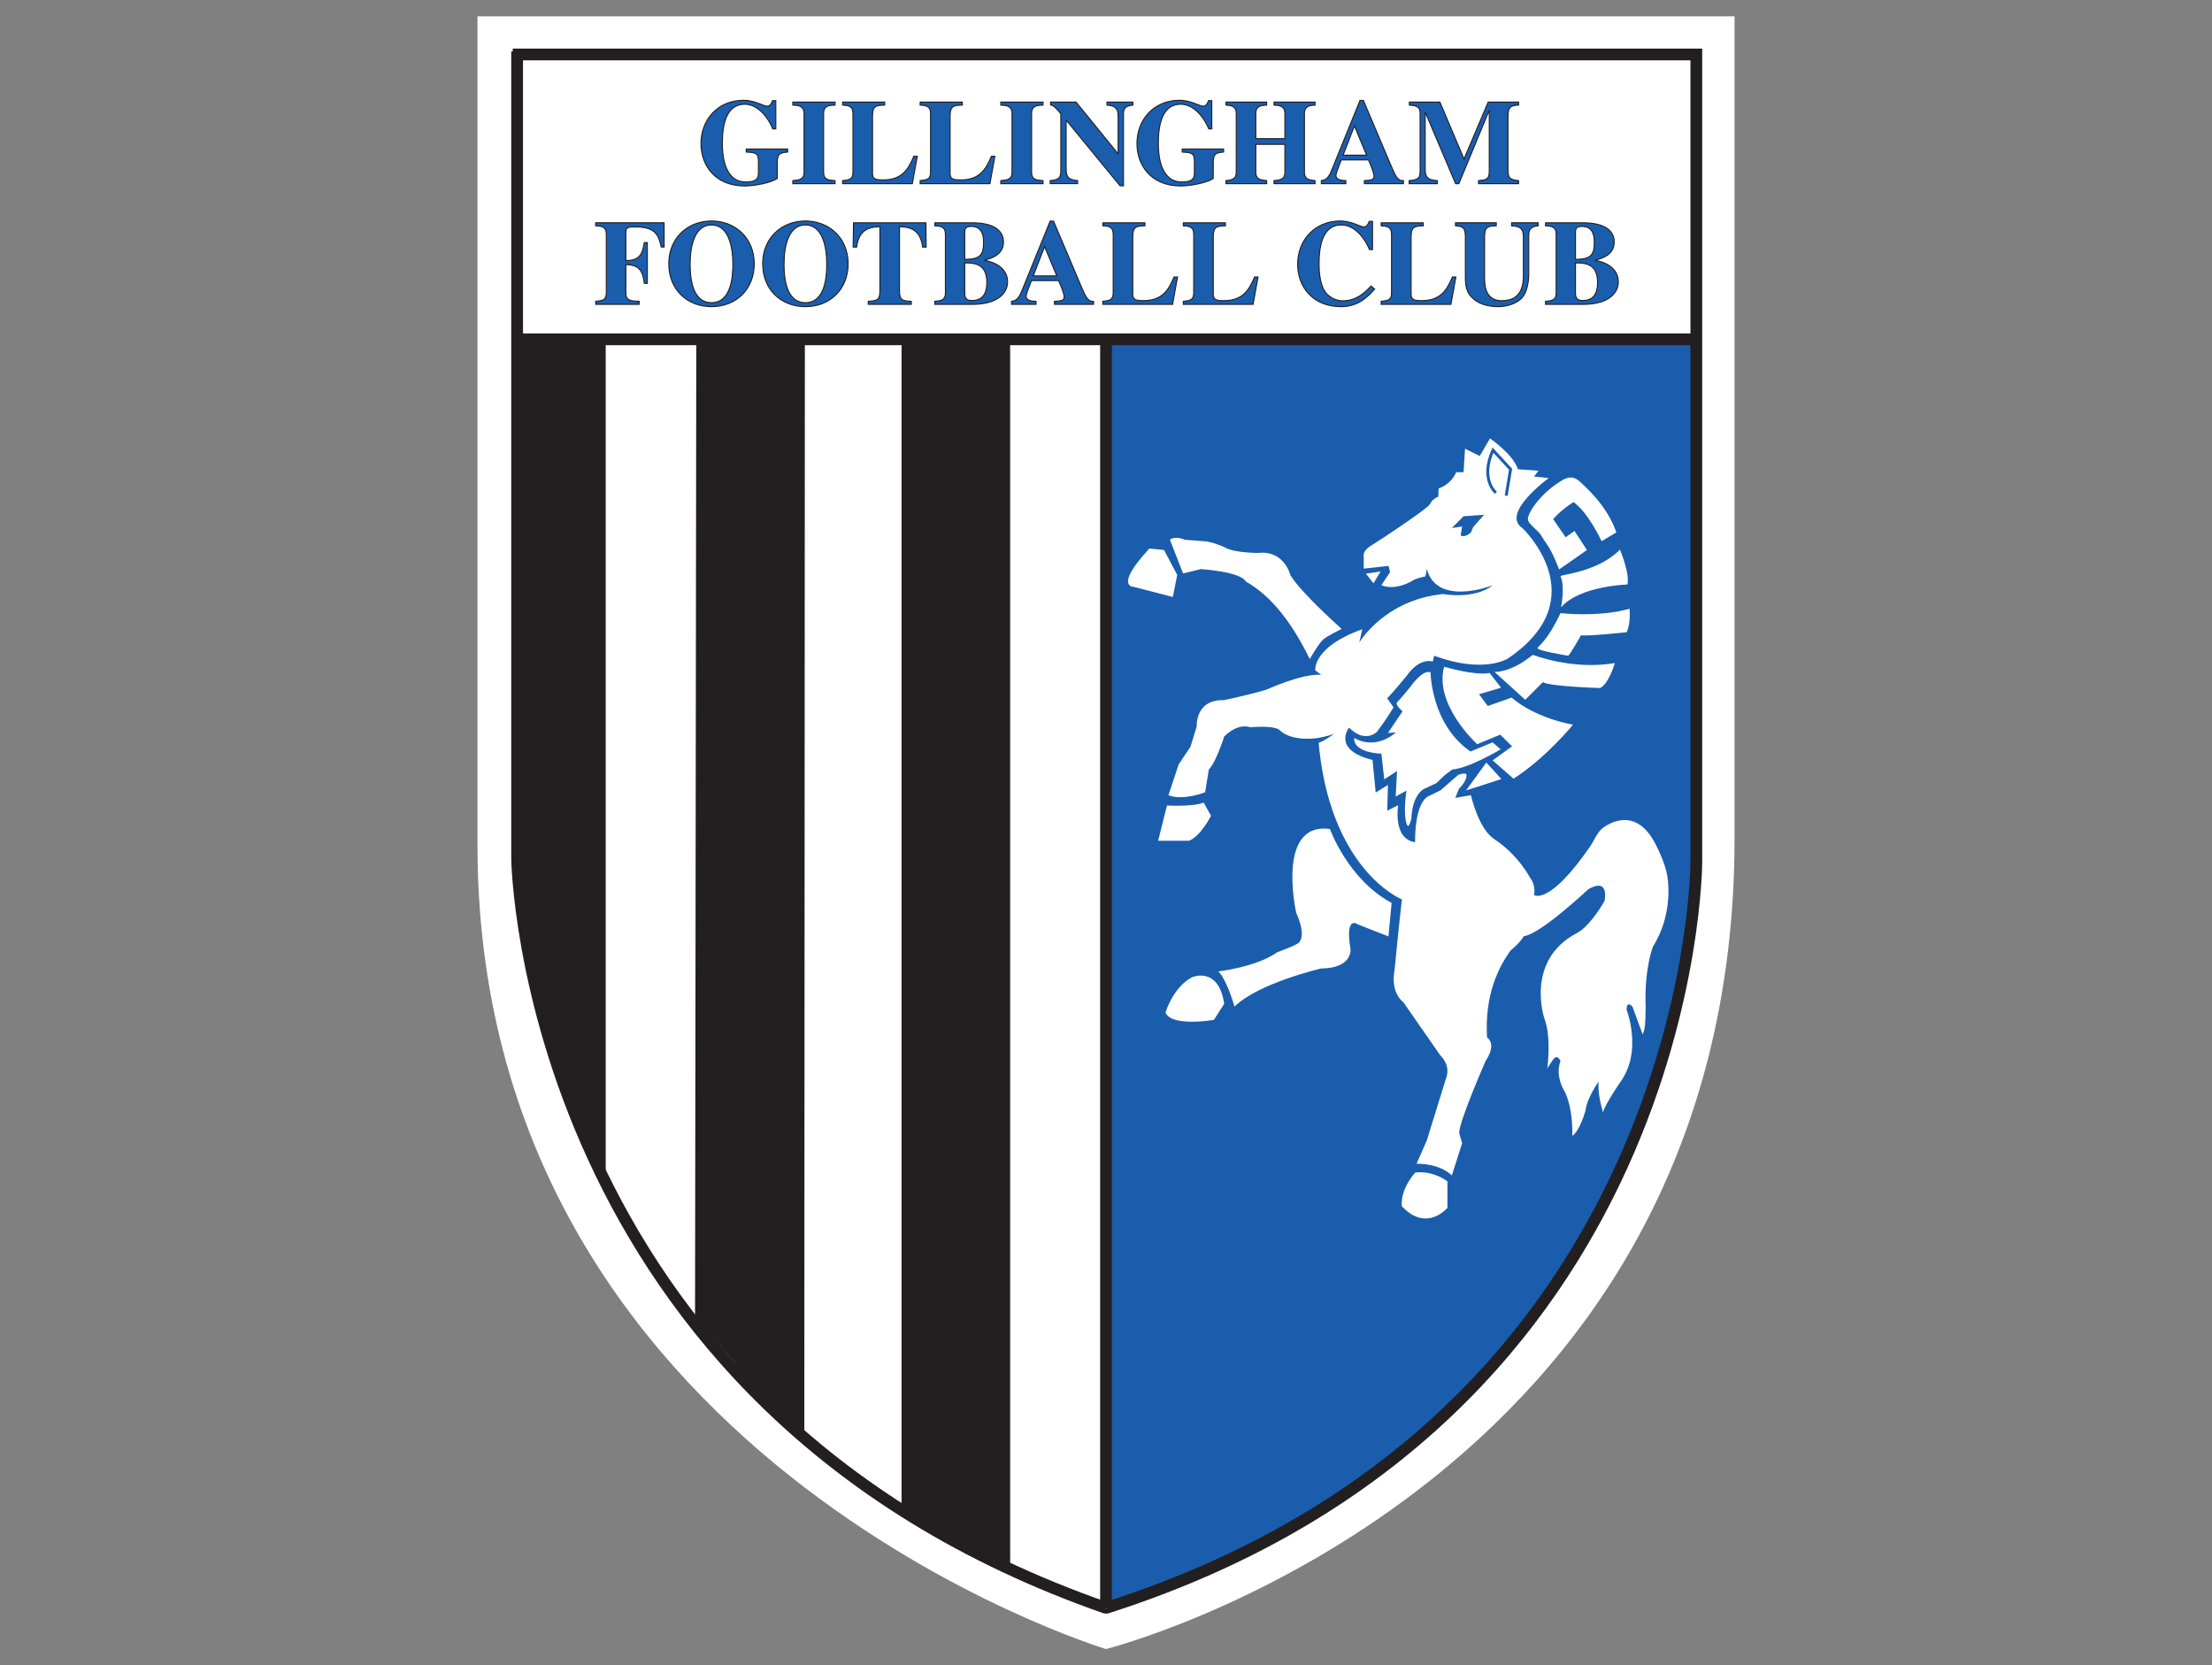
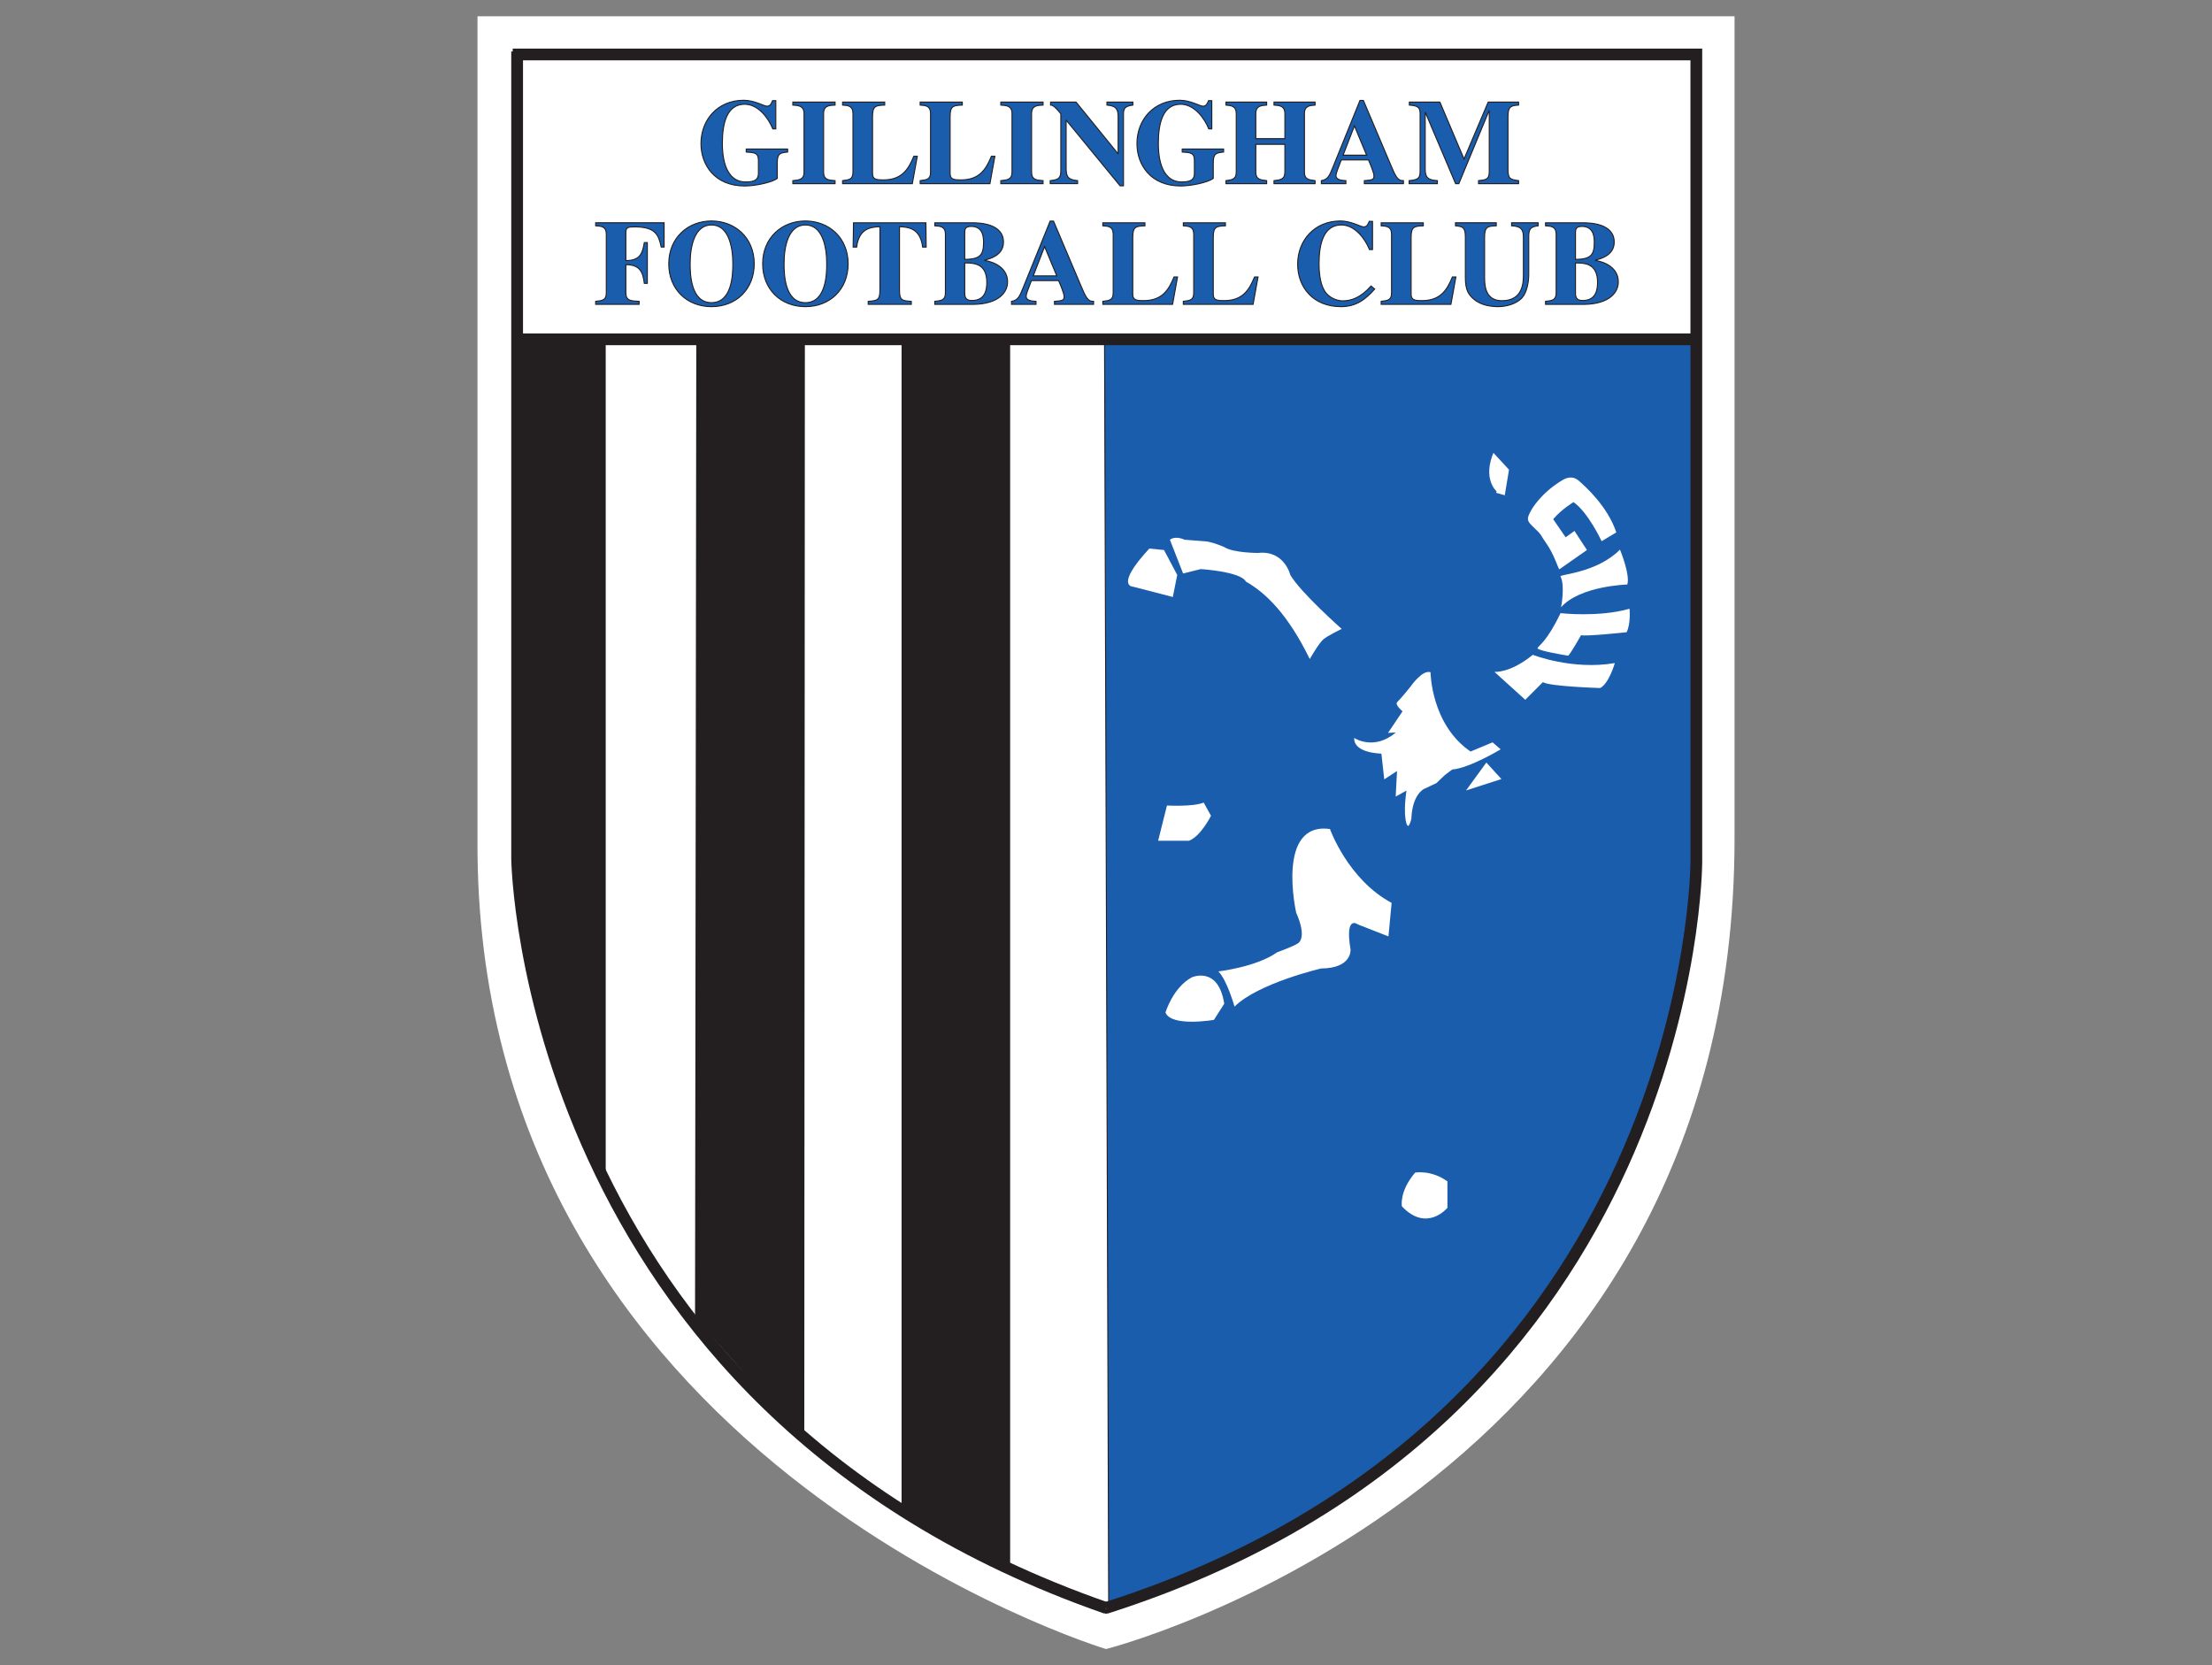
<svg xmlns="http://www.w3.org/2000/svg" version="1.1" id="Layer_1" x="0px" y="0px" viewBox="0 0 170 128" enable-background="new 0 0 170 128" xml:space="preserve">
  <rect x="0" y="0" width="170" height="128" fill="#808080" stroke="none" />
  <g id="layer1" transform="translate(-166.454,-293.93)">
    <path id="path1042" fill="#FFFFFF" d="M251.455,420.68c0,0-48.642-14.672-48.304-62.298V295.18h96.609v63.202   C299.759,408.491,251.455,420.68,251.455,420.68" />
    <path id="path1046" fill="#1A5DAD" d="M296.768,319.84l-0.056,42.097c0,0-1.393,41.565-45.05,55.655l-0.32-97.809L296.768,319.84" />
    <path id="path1050" fill="none" stroke="#231F20" stroke-width="0.079" d="M296.768,319.84l-0.056,42.097   c0,0-1.393,41.565-45.05,55.655l-0.32-97.809L296.768,319.84L296.768,319.84z" />
    <path id="path1054" fill="none" stroke="#231F20" stroke-width="0.903" d="M205.858,298.115h90.965v62.073   c0,0,0,42.886-45.37,57.332" />
    <path id="path1058" fill="none" stroke="#231F20" stroke-width="0.903" d="M206.197,297.889v62.072   c0,0,0.564,41.984,45.257,57.559" />
    <path id="path1062" fill="none" stroke="#231F20" stroke-width="0.903" d="M296.824,320.01h-90.739" />
    <path id="path1066" fill="#1A5DAD" d="M226.986,305.616c-0.574,0.065-0.798,0.093-0.798,0.854v1.178   c-0.445,0.315-1.697,0.575-2.503,0.575c-2.319,0-3.358-1.642-3.358-3.256c0-1.827,1.28-3.33,3.283-3.33   c0.835,0,1.549,0.455,1.79,0.455c0.25,0,0.334-0.195,0.428-0.427h0.249v2.171h-0.231c-0.325-0.807-1.104-1.893-2.161-1.893   c-1.345,0-1.716,1.41-1.716,3.006c0,0.658,0.056,2.968,1.808,2.968c0.816,0,0.965-0.279,0.965-0.678v-0.973   c0-0.594-0.297-0.613-0.937-0.65v-0.232h3.181V305.616" />
    <path id="path1070" fill="none" stroke="#231F20" stroke-width="0.079" d="M226.986,305.616c-0.574,0.065-0.798,0.093-0.798,0.854   v1.178c-0.445,0.315-1.697,0.575-2.503,0.575c-2.319,0-3.358-1.642-3.358-3.256c0-1.827,1.28-3.33,3.283-3.33   c0.835,0,1.549,0.455,1.79,0.455c0.25,0,0.334-0.195,0.428-0.427h0.249v2.171h-0.231c-0.325-0.807-1.104-1.893-2.161-1.893   c-1.345,0-1.716,1.41-1.716,3.006c0,0.658,0.056,2.968,1.808,2.968c0.816,0,0.965-0.279,0.965-0.678v-0.973   c0-0.594-0.297-0.613-0.937-0.65v-0.232h3.181V305.616z" />
    <path id="path1074" fill="#1A5DAD" d="M230.632,308.046h-3.247v-0.232c0.501-0.046,0.863-0.083,0.863-0.658v-4.489   c0-0.612-0.436-0.631-0.863-0.659v-0.231h3.247v0.231c-0.437,0.019-0.882,0.028-0.882,0.659v4.489c0,0.594,0.371,0.621,0.882,0.658   V308.046" />
    <path id="path1078" fill="none" stroke="#231F20" stroke-width="0.079" d="M230.632,308.046h-3.247v-0.232   c0.501-0.046,0.863-0.083,0.863-0.658v-4.489c0-0.612-0.436-0.631-0.863-0.659v-0.231h3.247v0.231   c-0.437,0.019-0.882,0.028-0.882,0.659v4.489c0,0.594,0.371,0.621,0.882,0.658V308.046z" />
    <path id="path1082" fill="#1A5DAD" d="M236.57,308.046h-5.36v-0.232c0.519-0.064,0.797-0.093,0.797-0.658v-4.489   c0-0.612-0.379-0.631-0.797-0.659v-0.231h3.236v0.231c-0.649,0.028-0.936,0.037-0.936,0.853v4.378c0,0.445,0.204,0.52,0.825,0.52   c1.4,0,1.921-0.77,2.347-1.818h0.269L236.57,308.046" />
    <path id="path1086" fill="none" stroke="#231F20" stroke-width="0.079" d="M236.57,308.046h-5.36v-0.232   c0.519-0.064,0.797-0.093,0.797-0.658v-4.489c0-0.612-0.379-0.631-0.797-0.659v-0.231h3.236v0.231   c-0.649,0.028-0.936,0.037-0.936,0.853v4.378c0,0.445,0.204,0.52,0.825,0.52c1.4,0,1.921-0.77,2.347-1.818h0.269L236.57,308.046   L236.57,308.046z" />
    <path id="path1090" fill="#1A5DAD" d="M242.534,308.046h-5.362v-0.232c0.52-0.064,0.799-0.093,0.799-0.658v-4.489   c0-0.612-0.381-0.631-0.799-0.659v-0.231h3.238v0.231c-0.65,0.028-0.937,0.037-0.937,0.853v4.378c0,0.445,0.204,0.52,0.825,0.52   c1.401,0,1.92-0.77,2.347-1.818h0.269L242.534,308.046" />
    <path id="path1094" fill="none" stroke="#231F20" stroke-width="0.079" d="M242.534,308.046h-5.362v-0.232   c0.52-0.064,0.799-0.093,0.799-0.658v-4.489c0-0.612-0.381-0.631-0.799-0.659v-0.231h3.238v0.231   c-0.65,0.028-0.937,0.037-0.937,0.853v4.378c0,0.445,0.204,0.52,0.825,0.52c1.401,0,1.92-0.77,2.347-1.818h0.269L242.534,308.046   L242.534,308.046z" />
    <path id="path1098" fill="#1A5DAD" d="M246.616,308.046h-3.247v-0.232c0.501-0.046,0.863-0.083,0.863-0.658v-4.489   c0-0.612-0.437-0.631-0.863-0.659v-0.231h3.247v0.231c-0.437,0.019-0.882,0.028-0.882,0.659v4.489c0,0.594,0.372,0.621,0.882,0.658   V308.046" />
    <path id="path1102" fill="none" stroke="#231F20" stroke-width="0.079" d="M246.616,308.046h-3.247v-0.232   c0.501-0.046,0.863-0.083,0.863-0.658v-4.489c0-0.612-0.437-0.631-0.863-0.659v-0.231h3.247v0.231   c-0.437,0.019-0.882,0.028-0.882,0.659v4.489c0,0.594,0.372,0.621,0.882,0.658V308.046z" />
    <path id="path1106" fill="#1A5DAD" d="M247.166,307.814c0.557-0.065,0.817-0.13,0.817-0.742v-4.396   c-0.52-0.64-0.668-0.668-0.788-0.668v-0.231h1.957l3.218,3.96h0.018v-2.811c0-0.556-0.111-0.862-0.862-0.918v-0.231h1.993v0.231   c-0.667,0.084-0.722,0.297-0.722,0.742v5.463h-0.261l-4.126-5.027h-0.019v3.71c0,0.668,0.195,0.844,0.881,0.918v0.232h-2.106   L247.166,307.814" />
    <path id="path1110" fill="none" stroke="#231F20" stroke-width="0.079" d="M247.166,307.814c0.557-0.065,0.817-0.13,0.817-0.742   v-4.396c-0.52-0.64-0.668-0.668-0.788-0.668v-0.231h1.957l3.218,3.96h0.018v-2.811c0-0.556-0.111-0.862-0.862-0.918v-0.231h1.993   v0.231c-0.667,0.084-0.722,0.297-0.722,0.742v5.463h-0.261l-4.126-5.027h-0.019v3.71c0,0.668,0.195,0.844,0.881,0.918v0.232h-2.106   L247.166,307.814L247.166,307.814z" />
    <path id="path1114" fill="#1A5DAD" d="M260.493,305.616c-0.575,0.065-0.798,0.093-0.798,0.854v1.178   c-0.446,0.315-1.698,0.575-2.504,0.575c-2.319,0-3.358-1.642-3.358-3.256c0-1.827,1.28-3.33,3.284-3.33   c0.834,0,1.549,0.455,1.79,0.455c0.25,0,0.334-0.195,0.427-0.427h0.25v2.171h-0.232c-0.325-0.807-1.103-1.893-2.161-1.893   c-1.345,0-1.716,1.41-1.716,3.006c0,0.658,0.056,2.968,1.809,2.968c0.815,0,0.965-0.279,0.965-0.678v-0.973   c0-0.594-0.298-0.613-0.938-0.65v-0.232h3.182V305.616" />
    <path id="path1118" fill="none" stroke="#231F20" stroke-width="0.079" d="M260.493,305.616c-0.575,0.065-0.798,0.093-0.798,0.854   v1.178c-0.446,0.315-1.698,0.575-2.504,0.575c-2.319,0-3.358-1.642-3.358-3.256c0-1.827,1.28-3.33,3.284-3.33   c0.834,0,1.549,0.455,1.79,0.455c0.25,0,0.334-0.195,0.427-0.427h0.25v2.171h-0.232c-0.325-0.807-1.103-1.893-2.161-1.893   c-1.345,0-1.716,1.41-1.716,3.006c0,0.658,0.056,2.968,1.809,2.968c0.815,0,0.965-0.279,0.965-0.678v-0.973   c0-0.594-0.298-0.613-0.938-0.65v-0.232h3.182V305.616L260.493,305.616z" />
    <path id="path1122" fill="#1A5DAD" d="M267.521,308.046h-3.155v-0.232c0.492-0.055,0.836-0.093,0.836-0.658v-2.133h-2.235v2.133   c0,0.565,0.342,0.603,0.834,0.658v0.232h-3.126v-0.232c0.492-0.064,0.789-0.111,0.789-0.658v-4.489   c0-0.603-0.399-0.622-0.789-0.659v-0.231h3.126v0.231c-0.408,0.028-0.834,0.047-0.834,0.659v1.92h2.235v-1.92   c0-0.612-0.427-0.631-0.836-0.659v-0.231h3.155v0.231c-0.399,0.028-0.817,0.056-0.817,0.659v4.489c0,0.556,0.325,0.594,0.817,0.658   V308.046" />
    <path id="path1126" fill="none" stroke="#231F20" stroke-width="0.079" d="M267.521,308.046h-3.155v-0.232   c0.492-0.055,0.836-0.093,0.836-0.658v-2.133h-2.235v2.133c0,0.565,0.342,0.603,0.834,0.658v0.232h-3.126v-0.232   c0.492-0.064,0.789-0.111,0.789-0.658v-4.489c0-0.603-0.399-0.622-0.789-0.659v-0.231h3.126v0.231   c-0.408,0.028-0.834,0.047-0.834,0.659v1.92h2.235v-1.92c0-0.612-0.427-0.631-0.836-0.659v-0.231h3.155v0.231   c-0.399,0.028-0.817,0.056-0.817,0.659v4.489c0,0.556,0.325,0.594,0.817,0.658V308.046z" />
    <path id="path1130" fill="#1A5DAD" d="M271.484,305.857l-0.937-2.254l-0.872,2.254L271.484,305.857L271.484,305.857z    M274.313,308.046h-3.005v-0.232c0.575-0.046,0.742-0.056,0.742-0.361c0-0.251-0.297-0.938-0.426-1.234h-2.087   c-0.26,0.667-0.409,1.048-0.409,1.196c0,0.353,0.446,0.38,0.761,0.399v0.232h-1.883v-0.232c0.501-0.074,0.631-0.39,0.909-1.085   l2.06-5.082h0.259l2.068,4.878c0.418,0.992,0.566,1.308,1.011,1.289L274.313,308.046" />
    <path id="path1134" fill="none" stroke="#231F20" stroke-width="0.079" d="M271.484,305.857l-0.937-2.254l-0.872,2.254   L271.484,305.857L271.484,305.857z" />
    <path id="path1138" fill="none" stroke="#231F20" stroke-width="0.079" d="M274.313,308.046h-3.005v-0.232   c0.575-0.046,0.742-0.055,0.742-0.361c0-0.251-0.297-0.938-0.426-1.234h-2.088c-0.259,0.668-0.408,1.048-0.408,1.197   c0,0.352,0.446,0.38,0.761,0.398v0.232h-1.883v-0.232c0.501-0.074,0.63-0.389,0.909-1.084l2.059-5.083h0.26l2.068,4.878   c0.417,0.992,0.566,1.308,1.011,1.289L274.313,308.046L274.313,308.046z" />
    <path id="path1142" fill="#1A5DAD" d="M283.163,308.046h-3.079v-0.232c0.556-0.055,0.825-0.083,0.825-0.695v-4.675h-0.018   l-2.319,5.602h-0.25l-2.319-5.463h-0.018v4.313c0,0.649,0.167,0.872,0.937,0.918v0.232h-2.171v-0.232   c0.723-0.064,0.844-0.204,0.844-0.742v-4.405c0-0.482-0.167-0.612-0.826-0.659v-0.231h2.347l1.854,4.377l1.856-4.377h2.337v0.231   c-0.52,0.037-0.816,0.056-0.816,0.853v4.1c0,0.742,0.204,0.77,0.816,0.853V308.046" />
    <path id="path1146" fill="none" stroke="#231F20" stroke-width="0.079" d="M283.163,308.046h-3.079v-0.232   c0.556-0.055,0.825-0.083,0.825-0.695v-4.675h-0.018l-2.319,5.602h-0.25l-2.319-5.463h-0.018v4.313   c0,0.649,0.167,0.872,0.937,0.918v0.232h-2.171v-0.232c0.723-0.064,0.844-0.204,0.844-0.742v-4.405   c0-0.482-0.167-0.612-0.826-0.659v-0.231h2.347l1.854,4.377l1.856-4.377h2.337v0.231c-0.52,0.037-0.816,0.056-0.816,0.853v4.1   c0,0.742,0.204,0.77,0.816,0.853V308.046L283.163,308.046z" />
    <path id="path1150" fill="#1A5DAD" d="M212.234,311.053h5.259v1.865h-0.223c-0.204-0.965-0.455-1.55-2.05-1.55   c-0.5,0-0.667,0.038-0.667,0.437v2.151c1.15,0.019,1.29-0.64,1.419-1.382h0.231v3.135h-0.231c-0.103-0.76-0.25-1.437-1.419-1.437   v2.161c0,0.612,0.37,0.63,1.02,0.658v0.232h-3.339v-0.232c0.529-0.056,0.817-0.083,0.817-0.658v-4.49   c0-0.611-0.381-0.63-0.817-0.658V311.053" />
    <path id="path1154" fill="none" stroke="#231F20" stroke-width="0.079" d="M212.234,311.053h5.259v1.865h-0.223   c-0.204-0.965-0.455-1.55-2.05-1.55c-0.5,0-0.667,0.038-0.667,0.437v2.151c1.15,0.019,1.29-0.64,1.419-1.382h0.231v3.135h-0.231   c-0.103-0.76-0.25-1.437-1.419-1.437v2.161c0,0.612,0.37,0.63,1.02,0.658v0.232h-3.339v-0.232c0.529-0.056,0.817-0.083,0.817-0.658   v-4.49c0-0.611-0.381-0.63-0.817-0.658V311.053z" />
    <path id="path1158" fill="#1A5DAD" d="M219.493,314.208c0,0.807,0.056,2.986,1.642,2.986c1.586,0,1.641-2.179,1.641-2.986   c0-1.354-0.343-2.987-1.641-2.987C219.836,311.22,219.493,312.854,219.493,314.208z M224.418,314.208   c0,1.947-1.382,3.292-3.282,3.292c-1.901,0-3.284-1.345-3.284-3.292c0-2.022,1.494-3.293,3.284-3.293   C222.925,310.914,224.418,312.186,224.418,314.208" />
    <path id="path1162" fill="none" stroke="#231F20" stroke-width="0.079" d="M219.493,314.208c0,0.807,0.056,2.986,1.642,2.986   c1.586,0,1.641-2.179,1.641-2.986c0-1.354-0.343-2.987-1.641-2.987C219.836,311.22,219.493,312.854,219.493,314.208z" />
    <path id="path1166" fill="none" stroke="#231F20" stroke-width="0.079" d="M224.418,314.208c0,1.947-1.382,3.292-3.282,3.292   c-1.901,0-3.284-1.345-3.284-3.292c0-2.022,1.494-3.293,3.284-3.293C222.924,310.914,224.418,312.186,224.418,314.208z" />
    <path id="path1170" fill="#1A5DAD" d="M226.71,314.208c0,0.807,0.055,2.986,1.641,2.986c1.586,0,1.641-2.179,1.641-2.986   c0-1.354-0.343-2.987-1.641-2.987C227.053,311.22,226.71,312.854,226.71,314.208L226.71,314.208z M231.635,314.208   c0,1.947-1.383,3.292-3.284,3.292s-3.283-1.345-3.283-3.292c0-2.022,1.493-3.293,3.283-3.293S231.635,312.186,231.635,314.208" />
    <path id="path1174" fill="none" stroke="#231F20" stroke-width="0.079" d="M226.71,314.208c0,0.807,0.055,2.986,1.641,2.986   c1.586,0,1.641-2.179,1.641-2.986c0-1.354-0.343-2.987-1.641-2.987C227.053,311.22,226.71,312.854,226.71,314.208L226.71,314.208z" />
    <path id="path1178" fill="none" stroke="#231F20" stroke-width="0.079" d="M231.635,314.208c0,1.947-1.383,3.292-3.284,3.292   c-1.901,0-3.283-1.345-3.283-3.292c0-2.022,1.493-3.293,3.283-3.293C230.141,310.914,231.635,312.186,231.635,314.208z" />
    <path id="path1182" fill="#1A5DAD" d="M236.491,317.324h-3.311v-0.232c0.677-0.055,0.9-0.074,0.9-0.853v-4.887   c-0.649,0.036-1.604,0.083-1.79,1.567h-0.268l0.027-1.865h5.564l0.019,1.865h-0.269c-0.186-1.484-1.14-1.531-1.781-1.567v4.887   c0,0.788,0.224,0.807,0.909,0.853L236.491,317.324" />
    <path id="path1186" fill="none" stroke="#231F20" stroke-width="0.079" d="M236.491,317.324h-3.311v-0.232   c0.677-0.055,0.9-0.074,0.9-0.853v-4.887c-0.649,0.036-1.604,0.083-1.79,1.567h-0.268l0.027-1.865h5.564l0.019,1.865h-0.269   c-0.186-1.484-1.14-1.531-1.781-1.567v4.887c0,0.788,0.224,0.807,0.909,0.853L236.491,317.324L236.491,317.324z" />
    <path id="path1190" fill="#1A5DAD" d="M240.597,313.865c1.243,0,1.447-0.39,1.447-1.336c0-0.649-0.204-1.196-0.956-1.196   c-0.473,0-0.482,0.241-0.491,0.454V313.865L240.597,313.865z M240.597,316.462c0,0.417,0.167,0.565,0.556,0.565   c1.021,0,1.142-0.825,1.142-1.39c0-1.327-0.817-1.466-1.419-1.494h-0.279V316.462z M238.296,317.092   c0.52-0.055,0.817-0.092,0.817-0.658v-4.489c0-0.612-0.39-0.631-0.817-0.658v-0.233h2.867c0.519,0,2.411,0.038,2.411,1.485   c0,1.029-1.048,1.27-1.437,1.391v0.018c0.778,0.13,1.753,0.594,1.753,1.651c0,0.78-0.65,1.688-2.607,1.725h-2.987V317.092" />
    <path id="path1194" fill="none" stroke="#231F20" stroke-width="0.079" d="M240.597,313.865c1.243,0,1.447-0.39,1.447-1.336   c0-0.649-0.204-1.196-0.956-1.196c-0.473,0-0.482,0.241-0.491,0.454V313.865L240.597,313.865z" />
    <path id="path1198" fill="none" stroke="#231F20" stroke-width="0.079" d="M240.597,316.462c0,0.417,0.167,0.565,0.556,0.565   c1.021,0,1.142-0.825,1.142-1.39c0-1.327-0.817-1.466-1.419-1.494h-0.279V316.462z" />
    <path id="path1202" fill="none" stroke="#231F20" stroke-width="0.079" d="M238.296,317.092c0.52-0.055,0.817-0.092,0.817-0.658   v-4.49c0-0.611-0.39-0.63-0.817-0.658v-0.232h2.867c0.518,0,2.41,0.037,2.41,1.485c0,1.029-1.047,1.27-1.437,1.39v0.019   c0.779,0.13,1.753,0.594,1.753,1.651c0,0.779-0.649,1.688-2.606,1.725h-2.987V317.092L238.296,317.092z" />
    <path id="path1206" fill="#1A5DAD" d="M247.671,315.135l-0.936-2.254l-0.872,2.254H247.671z M250.5,317.324h-3.005v-0.232   c0.575-0.046,0.742-0.056,0.742-0.361c0-0.251-0.297-0.937-0.426-1.234h-2.087c-0.26,0.668-0.408,1.048-0.408,1.196   c0,0.353,0.445,0.381,0.76,0.399v0.232h-1.882v-0.232c0.5-0.074,0.63-0.389,0.908-1.085l2.06-5.082h0.259l2.068,4.878   c0.418,0.992,0.566,1.308,1.011,1.289L250.5,317.324" />
    <path id="path1210" fill="none" stroke="#231F20" stroke-width="0.079" d="M247.671,315.135l-0.936-2.254l-0.872,2.254H247.671z" />
    <path id="path1214" fill="none" stroke="#231F20" stroke-width="0.079" d="M250.5,317.324h-3.005v-0.232   c0.575-0.046,0.742-0.055,0.742-0.361c0-0.251-0.297-0.937-0.426-1.234h-2.088c-0.259,0.668-0.407,1.048-0.407,1.197   c0,0.352,0.445,0.38,0.76,0.398v0.232h-1.883v-0.232c0.501-0.074,0.63-0.389,0.909-1.085l2.059-5.082h0.26l2.068,4.878   c0.417,0.992,0.566,1.308,1.011,1.289L250.5,317.324L250.5,317.324z" />
    <path id="path1218" fill="#1A5DAD" d="M256.571,317.324h-5.361v-0.232c0.519-0.065,0.797-0.092,0.797-0.658v-4.489   c0-0.612-0.38-0.631-0.797-0.658v-0.233h3.236v0.233c-0.649,0.027-0.936,0.036-0.936,0.853v4.377c0,0.446,0.204,0.52,0.825,0.52   c1.401,0,1.92-0.77,2.347-1.818h0.269L256.571,317.324" />
    <path id="path1222" fill="none" stroke="#231F20" stroke-width="0.079" d="M256.571,317.324h-5.361v-0.232   c0.519-0.065,0.797-0.092,0.797-0.658v-4.489c0-0.612-0.38-0.631-0.797-0.658v-0.233h3.236v0.233   c-0.649,0.027-0.936,0.036-0.936,0.853v4.377c0,0.446,0.204,0.52,0.825,0.52c1.401,0,1.92-0.77,2.347-1.818h0.269L256.571,317.324   L256.571,317.324z" />
    <path id="path1226" fill="#1A5DAD" d="M262.758,317.324h-5.361v-0.232c0.519-0.065,0.799-0.092,0.799-0.658v-4.489   c0-0.612-0.381-0.631-0.799-0.658v-0.233h3.237v0.233c-0.649,0.027-0.937,0.036-0.937,0.853v4.377c0,0.446,0.205,0.52,0.825,0.52   c1.401,0,1.92-0.77,2.348-1.818h0.269L262.758,317.324" />
    <path id="path1230" fill="none" stroke="#231F20" stroke-width="0.079" d="M262.758,317.324h-5.361v-0.232   c0.519-0.065,0.799-0.092,0.799-0.658v-4.489c0-0.612-0.381-0.631-0.799-0.658v-0.233h3.237v0.233   c-0.649,0.027-0.937,0.036-0.937,0.853v4.377c0,0.446,0.205,0.52,0.825,0.52c1.401,0,1.92-0.77,2.348-1.818h0.269L262.758,317.324   L262.758,317.324z" />
    <path id="path1234" fill="#1A5DAD" d="M272.102,316.146c-0.678,0.77-1.402,1.354-2.588,1.354c-2.161,0-3.33-1.521-3.33-3.255   c0-1.883,1.336-3.33,3.283-3.33c0.835,0,1.549,0.454,1.791,0.454c0.25,0,0.333-0.194,0.427-0.426h0.25v2.17h-0.232   c-0.325-0.807-1.104-1.892-2.161-1.892c-1.355,0-1.716,1.419-1.716,2.987c0,0.556,0.056,1.446,0.399,2.04   c0.389,0.668,1.123,0.807,1.409,0.807c0.724,0,1.419-0.278,2.189-1.141L272.102,316.146" />
    <path id="path1238" fill="none" stroke="#231F20" stroke-width="0.079" d="M272.102,316.146c-0.678,0.77-1.402,1.354-2.588,1.354   c-2.161,0-3.33-1.521-3.33-3.255c0-1.883,1.336-3.33,3.283-3.33c0.835,0,1.549,0.454,1.791,0.454c0.25,0,0.333-0.194,0.427-0.426   h0.25v2.17h-0.232c-0.325-0.807-1.104-1.892-2.161-1.892c-1.355,0-1.716,1.419-1.716,2.987c0,0.556,0.056,1.446,0.399,2.04   c0.389,0.668,1.123,0.807,1.409,0.807c0.724,0,1.419-0.278,2.189-1.141L272.102,316.146L272.102,316.146z" />
    <path id="path1242" fill="#1A5DAD" d="M277.963,317.324h-5.361v-0.232c0.52-0.065,0.798-0.092,0.798-0.658v-4.489   c0-0.612-0.379-0.631-0.798-0.658v-0.233h3.237v0.233c-0.649,0.027-0.936,0.036-0.936,0.853v4.377c0,0.446,0.204,0.52,0.825,0.52   c1.401,0,1.92-0.77,2.347-1.818h0.269L277.963,317.324" />
    <path id="path1246" fill="none" stroke="#231F20" stroke-width="0.079" d="M277.963,317.324h-5.361v-0.232   c0.52-0.065,0.798-0.092,0.798-0.658v-4.489c0-0.612-0.379-0.631-0.798-0.658v-0.233h3.237v0.233   c-0.649,0.027-0.936,0.036-0.936,0.853v4.377c0,0.446,0.204,0.52,0.825,0.52c1.401,0,1.92-0.77,2.347-1.818h0.269L277.963,317.324   L277.963,317.324z" />
    <path id="path1250" fill="#1A5DAD" d="M284.665,311.285c-0.509,0.074-0.723,0.176-0.723,0.788v2.959c0,0.547-0.13,1.372-0.52,1.79   c-0.463,0.5-1.27,0.677-1.826,0.677c-0.408,0-1.281-0.055-1.883-0.584c-0.399-0.353-0.64-0.677-0.64-1.679v-3.098   c0-0.779-0.242-0.798-0.76-0.853v-0.232h3.134v0.232c-0.612,0.028-0.899,0.037-0.899,0.853v3.098c0,0.528,0,1.808,1.335,1.808   c1.632,0,1.651-1.419,1.651-2.012v-2.829c0-0.566-0.112-0.881-0.909-0.918v-0.232h2.04V311.285" />
    <path id="path1254" fill="none" stroke="#231F20" stroke-width="0.079" d="M284.665,311.285c-0.509,0.074-0.723,0.176-0.723,0.788   v2.959c0,0.547-0.13,1.372-0.52,1.79c-0.463,0.5-1.27,0.677-1.826,0.677c-0.408,0-1.281-0.055-1.883-0.584   c-0.399-0.353-0.64-0.677-0.64-1.679v-3.098c0-0.779-0.242-0.798-0.76-0.853v-0.232h3.134v0.232   c-0.612,0.028-0.899,0.037-0.899,0.853v3.098c0,0.528,0,1.808,1.335,1.808c1.632,0,1.651-1.419,1.651-2.012v-2.829   c0-0.566-0.112-0.881-0.909-0.918v-0.232h2.04V311.285L284.665,311.285z" />
    <path id="path1258" fill="#1A5DAD" d="M287.535,313.865c1.243,0,1.447-0.39,1.447-1.336c0-0.649-0.204-1.196-0.956-1.196   c-0.473,0-0.481,0.241-0.491,0.454V313.865z M287.535,316.462c0,0.417,0.167,0.565,0.556,0.565c1.02,0,1.141-0.825,1.141-1.39   c0-1.327-0.815-1.466-1.418-1.494h-0.279V316.462L287.535,316.462z M285.235,317.092c0.519-0.055,0.816-0.092,0.816-0.658v-4.489   c0-0.612-0.39-0.631-0.816-0.658v-0.233h2.866c0.519,0,2.411,0.038,2.411,1.485c0,1.029-1.048,1.27-1.438,1.391v0.018   c0.779,0.13,1.754,0.594,1.754,1.651c0,0.78-0.65,1.688-2.607,1.725h-2.986V317.092" />
    <path id="path1262" fill="none" stroke="#231F20" stroke-width="0.079" d="M287.535,313.865c1.243,0,1.447-0.39,1.447-1.336   c0-0.649-0.204-1.196-0.956-1.196c-0.473,0-0.481,0.241-0.491,0.454V313.865z" />
    <path id="path1266" fill="none" stroke="#231F20" stroke-width="0.079" d="M287.535,316.462c0,0.417,0.167,0.565,0.556,0.565   c1.02,0,1.141-0.825,1.141-1.39c0-1.327-0.815-1.466-1.418-1.494h-0.279V316.462L287.535,316.462z" />
    <path id="path1270" fill="none" stroke="#231F20" stroke-width="0.079" d="M285.235,317.092c0.519-0.055,0.816-0.092,0.816-0.658   v-4.49c0-0.611-0.39-0.63-0.816-0.658v-0.232h2.866c0.518,0,2.41,0.037,2.41,1.485c0,1.029-1.047,1.27-1.437,1.39v0.019   c0.779,0.13,1.753,0.594,1.753,1.651c0,0.779-0.649,1.688-2.606,1.725h-2.986V317.092L285.235,317.092z" />
    <path id="path1274" fill="#231F20" d="M251.323,417.929l0.113,0.037l0.146-0.022l0.08-0.352l-0.508-0.039L251.323,417.929" />
-     <path id="path1278" fill="none" stroke="#231F20" stroke-width="0.903" d="M251.455,417.309v-97.3" />
    <path id="path1282" fill="#231F20" d="M235.743,320.009v89.611l8.344,5.069v-94.691L235.743,320.009" />
    <path id="path1286" fill="#231F20" d="M219.966,320.301l-0.096,74.867l8.397,9.557l0.044-84.434L219.966,320.301" />
    <path id="path1290" fill="#231F20" d="M206.084,320.009l0.451,42.209c0,0,0.452,11.851,6.47,21.896v-64.105H206.084" />
-     <path id="path1294" fill="#FFFFFF" d="M271.261,337.634v-1.091c0,0,0-0.338,0.565-0.677c0.564-0.338,3.692-2.403,4.401-3.047   c0.164-0.148,0.207-0.328,0.309-0.423c0.291-0.266,0.452-0.283,0.452-0.283l0.029-0.648c0,0,0.903-0.226,1.354-1.242h0.564   l0.113-1.805l1.129,0.564l0.789-1.354c0,0,1.806,1.241,2.144,2.37l1.581,0.113l-0.339,0.451l1.129,0.113   c0,0-3.725,2.708-2.032,3.837c0,0,5.756,5.416-1.129,10.045c0,0-1.832,1.185-5.642-0.226l-0.112,0.451c0,0-0.97-0.385-2.032,1.128   c0,0-1.015,1.242-1.467,1.693l0.489,0.697c0,0-0.602,0.996-1.279,1.88c0,0-0.884,0.922-2.145-0.32c0,0-1.354,1.693,1.806,2.483   l0.245,2.502l0.94-0.583l-0.056,1.975l0.846-0.414c0,0-0.451,2.595,1.298,2.84c0,0-0.093-3.103,1.11-3.574l0.846-0.413l1.354-1.185   c0,0,0.53-0.207,0.622-0.038c0.111,0.209-0.235,0.822-0.546,1.072l-0.301,0.733l1.204-0.206c0,0,0.57,2.579,1.805,3.385   c1.843,1.204,2.746,2.972,2.746,2.972s0.451,0.489,0.301,1.317c0,0,1.145,0.858,4.312-3.74c0.278-0.403,0.485-0.963,0.879-1.339   c0,0,2.402-2.114,4.097,1.074c0.398,0.751,0.926,1.973,0.981,2.763c0,0,0.452,2.708-1.128,5.192c0,0-0.677,1.692-0.564,4.626   c0,0,0,1.467-0.113,1.805c-0.113,0.339-0.113,0.339-0.113,0.339l-0.789-2.144c0,0-0.438-0.508-0.452,0.227   c0,0,1.241,3.159-0.451,5.529c0,0-1.242,1.805-1.355,2.369c0,0-0.451-1.353-0.338-2.369c0,0-0.904,1.241-1.017,2.257   c0,0-0.451,1.58-1.015,1.918c0,0,0.113-1.918-0.564-3.385c0,0-0.789-1.128-0.339-2.37c0,0-0.225-0.564-0.564-0.113l-0.451,0.677   c0,0,0.338-2.37-0.225-3.836c0,0-1.505-4.439,2.481-6.546c1.098-0.58,2.145-2.483,2.145-2.483s0.414-1.843-1.242-0.903   c0,0-3.723,3.499-4.965,3.612c0,0-0.225,0.451-1.006,1.097c-0.893,1.201-2.024,3.404-1.815,6.689c0,0,0.789,0.452-0.113,1.806   c0,0-2.031,4.627-2.031,5.53l0.226,0.79l-0.79,2.483c0,0-0.79-0.903-2.709-0.903l0.789-1.806l1.468-4.74   c0,0,0.452-0.902-0.451-1.806l-2.822-4.062c0,0-1.015-0.677-0.676-2.483c0,0,0.338-3.498,0.564-5.417c0,0-5.644-2.257-6.433-12.414   c0,0-1.919,0.338-2.935-0.565c0,0-0.141-0.423-2.313-0.254c0,0-0.845-0.395-1.974,0.706c0,0-0.649,2.031-1.185,2.539l-0.283,1.749   c0,0-1.693,0.677-2.821,0.226l0.789-2.37l0.904-1.354l0.48-1.552c0,0-0.142-2.088,2.087-2.032c0,0,2.285-0.479,3.301-0.818   c0,0,2.709-1.241,4.176-1.128l-0.452-0.338c0,0-0.225-1.806,3.611-3.16l-0.225,1.015c0,0,1.918-3.273,6.433-3.724   c0,0,2.369,0.451,3.836-0.677c0,0-4.288,1.693-5.079-1.242l-0.112,0.565c0,0-0.677,0.113-1.016,0.339c0,0-1.241,0.789-2.37,0.338   l0.678-1.016l-0.132-0.47L271.261,337.634" />
    <path id="path1298" fill="#1A5DAD" d="M278.033,334.512l0.902-0.903l1.58-0.113l-0.832,0.931l-0.183,0.423   c0,0-0.452,0.452-0.79,0.226l0.113-0.677L278.033,334.512" />
-     <path id="path1302" fill="#FFFFFF" d="M271.431,338.021l1.128-0.167l-0.549,0.914L271.431,338.021" />
    <path id="path1306" fill="#FFFFFF" d="M284.128,333.158c0,0,0.705-1.34,2.483-2.37c0.155-0.07,0.659-0.362,1.185,0.099   c0.506,0.447,2.2,1.946,2.877,3.964l-1.129,0.677c0,0-1.029-2.215-2.158-3.005c0,0-0.888,0.522-1.566,1.312l0.959,1.392   l0.678-0.489l0.958,1.467c0,0-2.03,1.425-2.115,1.481c-0.066,0.044-0.397-1.174-1.072-2.088c-0.24-0.324-0.327-0.574-0.551-0.79   C283.831,333.99,283.676,333.962,284.128,333.158" />
    <path id="path1310" fill="#FFFFFF" d="M286.385,338.236c-0.084-0.169,2.765-0.254,4.57-2.059c0,0,0.791,1.89,0.565,2.68   c0,0-3.64,0.098-5.093,1.749C286.427,340.607,286.752,338.97,286.385,338.236" />
    <path id="path1314" fill="#FFFFFF" d="M286.385,341.058c0,0,2.935,0.339,5.304-0.338c0,0,0.112,1.142-0.226,1.805   c0,0-3.16,0.339-3.498,0.226c0,0-0.762,1.354-0.987,1.58c0,0-2.455-0.395-2.357-0.592   C284.72,343.541,285.369,343.203,286.385,341.058" />
    <path id="path1318" fill="#FFFFFF" d="M284.254,344.26c0,0,3.033,1.199,6.306,0.635c0,0-0.451,1.58-1.129,1.918   c0,0-3.837-0.113-4.401-0.451l-1.354,1.354l-2.37-2.144C281.306,345.572,282.519,345.685,284.254,344.26" />
-     <path id="path1322" fill="#FFFFFF" d="M277.44,345.177c0,0,2.37,0.706,3.498,0.48l0.874,1.128l-1.692,0.508l0.677,0.903   l1.834-0.649c0,0,1.523,1.467,4.712,2.088c0,0-2.089,2.567-4.571,4.147l-1.608-1.41l1.495-1.073l-0.903-0.903l-1.777,0.734   C279.98,351.13,276.649,348.111,277.44,345.177" />
    <path id="path1326" fill="#FFFFFF" d="M274.869,346.691c0,0,0.901-1.311,1.527-1.091c0,0,0.029,4.012,3.075,6.094l1.694-0.705   l0.619,0.536c0,0-2.403,1.45-3.723,1.552l-0.564,0.423l-0.649,0.621l-0.959,0.451c0,0-0.9,0.414-0.968,2.293   c0,0-0.087,0.364-0.189,0.5c-0.136,0.271-0.489-0.585-0.185-2.667l-0.829,0.457l0.103-1.964l-0.983,0.643l-0.219-1.98   c0,0-2.147-0.019-2.091-1.204c0,0,1.498,1.018,3.207-0.421l-0.608,0.034l1.116-1.659c0,0-0.618-0.508-0.406-0.711   C274.124,347.617,274.869,346.691,274.869,346.691" />
    <path id="path1330" fill="#FFFFFF" d="M280.685,352.541l-1.561,2.144l2.718-0.875L280.685,352.541" />
    <path id="path1334" fill="#FFFFFF" d="M268.139,343.089c0.339-0.301,1.429-0.818,1.429-0.818s-3.159-2.793-3.949-4.148   c0,0-0.452-1.918-2.483-1.692c0,0-1.918,0-2.595-0.452c0,0-1.016-0.451-1.581-0.451l-1.467-0.113c0,0-0.677-0.339-1.128,0   l1.015,2.596l1.355-0.339c0,0,3.066,0.185,3.47,0.959c1.556,0.883,3.246,2.55,4.909,5.954   C267.114,344.585,267.8,343.39,268.139,343.089" />
    <path id="path1338" fill="#FFFFFF" d="M256.139,355.843c0,0,2.031,0.113,2.821-0.226l0.564,1.016c0,0-0.789,1.58-1.692,1.919   h-2.371L256.139,355.843" />
    <path id="path1342" fill="#FFFFFF" d="M268.666,357.648c0,0,1.373,3.875,4.739,5.68l-0.244,2.577l-2.35-0.922   c0,0-1.016-0.79-0.564,1.919c0,0,0.149,1.448-2.258,1.467c0,0-4.852,1.129-6.658,2.933c0,0-0.565-2.03-1.242-2.707   c0,0,2.935-0.339,4.515-1.468c0,0,1.24-0.45,1.579-0.677c0,0,0.79-0.338-0.113-2.37C266.07,364.08,264.49,357.084,268.666,357.648" />
    <path id="path1346" fill="#FFFFFF" d="M260.54,371.079l-0.791,1.241c0,0-3.272,0.565-3.723-0.564c0,0,0.564-1.919,2.03-2.709   C258.056,369.047,260.088,368.145,260.54,371.079" />
    <path id="path1350" fill="#FFFFFF" d="M275.211,384.058c0,0,1.241-0.225,2.483,0.677v2.031c0,0-1.581,1.919-3.499-0.113   C274.195,386.653,273.969,385.525,275.211,384.058" />
    <path id="path1354" fill="#FFFFFF" d="M281.419,331.803c0,0-1.242-1.016-0.226-3.273l1.355,1.467l-0.339,2.032" />
    <path id="path1358" fill="none" stroke="#1A5DAD" stroke-width="0.226" d="M281.419,331.803c0,0-1.242-1.016-0.226-3.273   l1.355,1.467l-0.339,2.032" />
    <path id="path1362" fill="#FFFFFF" d="M254.784,336.092l1.129,0.113l1.015,1.918l-0.338,1.693l-3.048-0.79   C253.542,339.026,252.075,339.026,254.784,336.092" />
    <path id="path1366" fill="#1A5DAD" d="M267.763,350.651c0,0,0.914-0.168,1.242-0.338c0,0-1.035,0.771-1.354,0.733   C267.33,351.008,267.763,350.651,267.763,350.651" />
  </g>
  <g>
</g>
  <g>
</g>
  <g>
</g>
  <g>
</g>
  <g>
</g>
  <g>
</g>
  <g>
</g>
  <g>
</g>
  <g>
</g>
  <g>
</g>
  <g>
</g>
  <g>
</g>
  <g>
</g>
  <g>
</g>
  <g>
</g>
</svg>